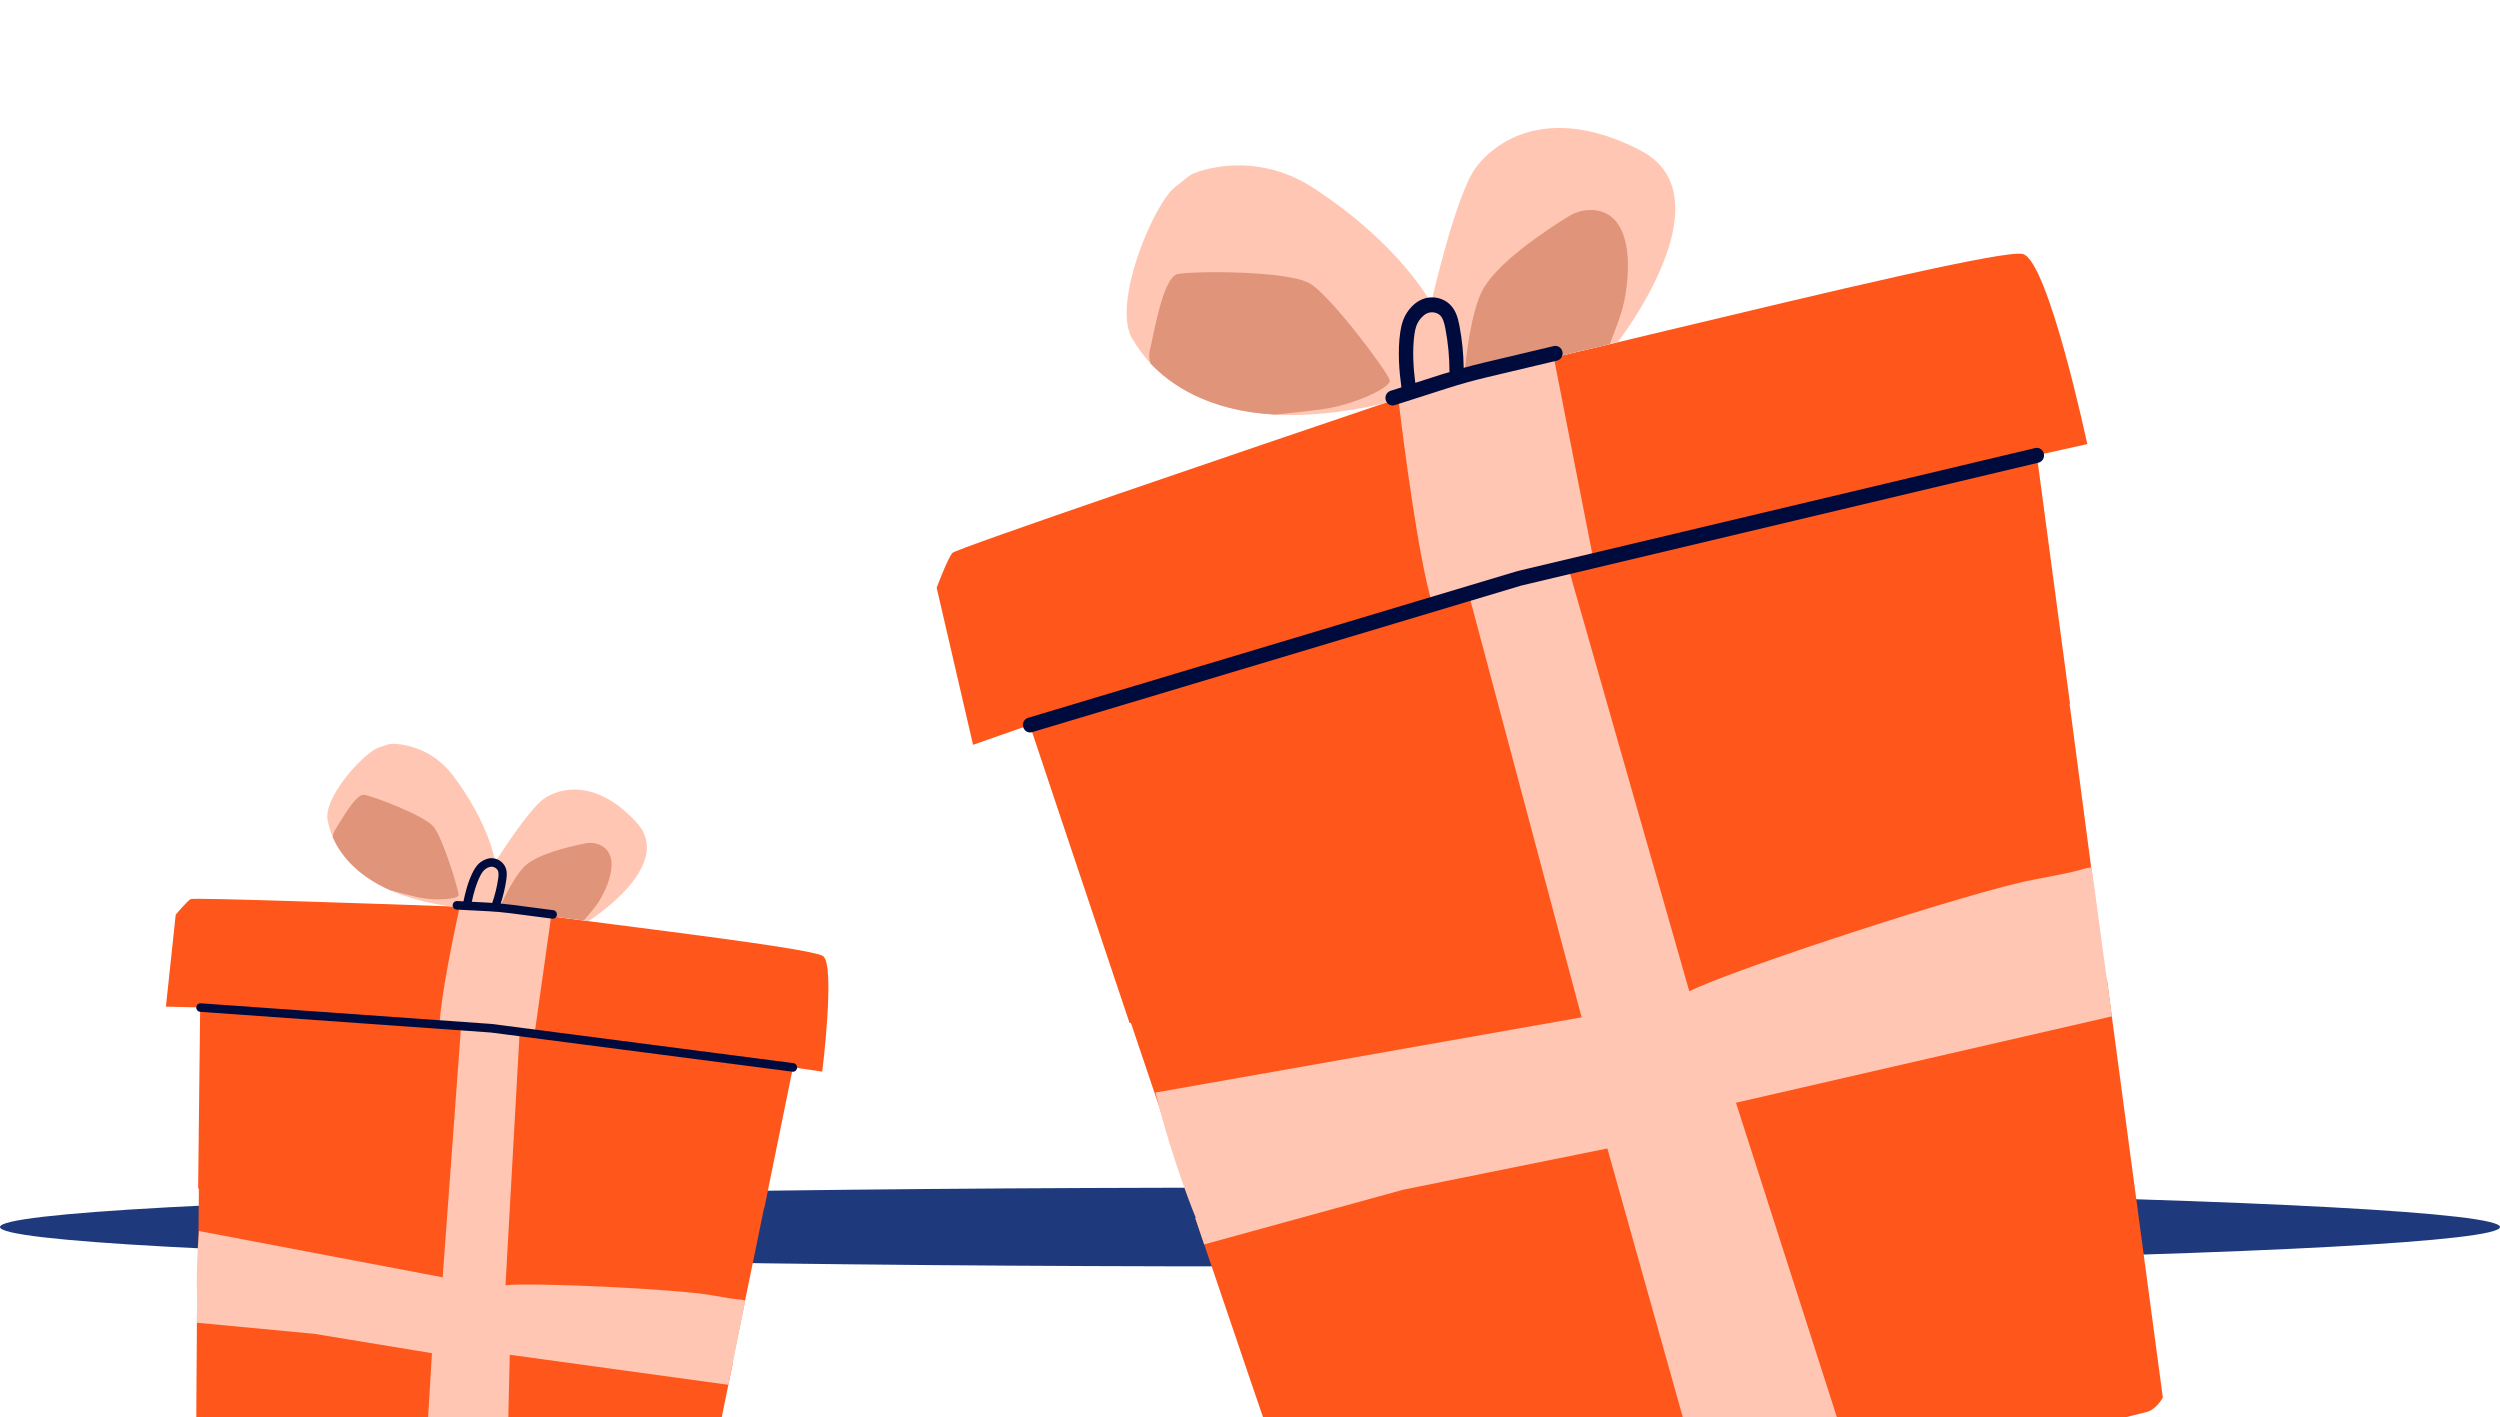
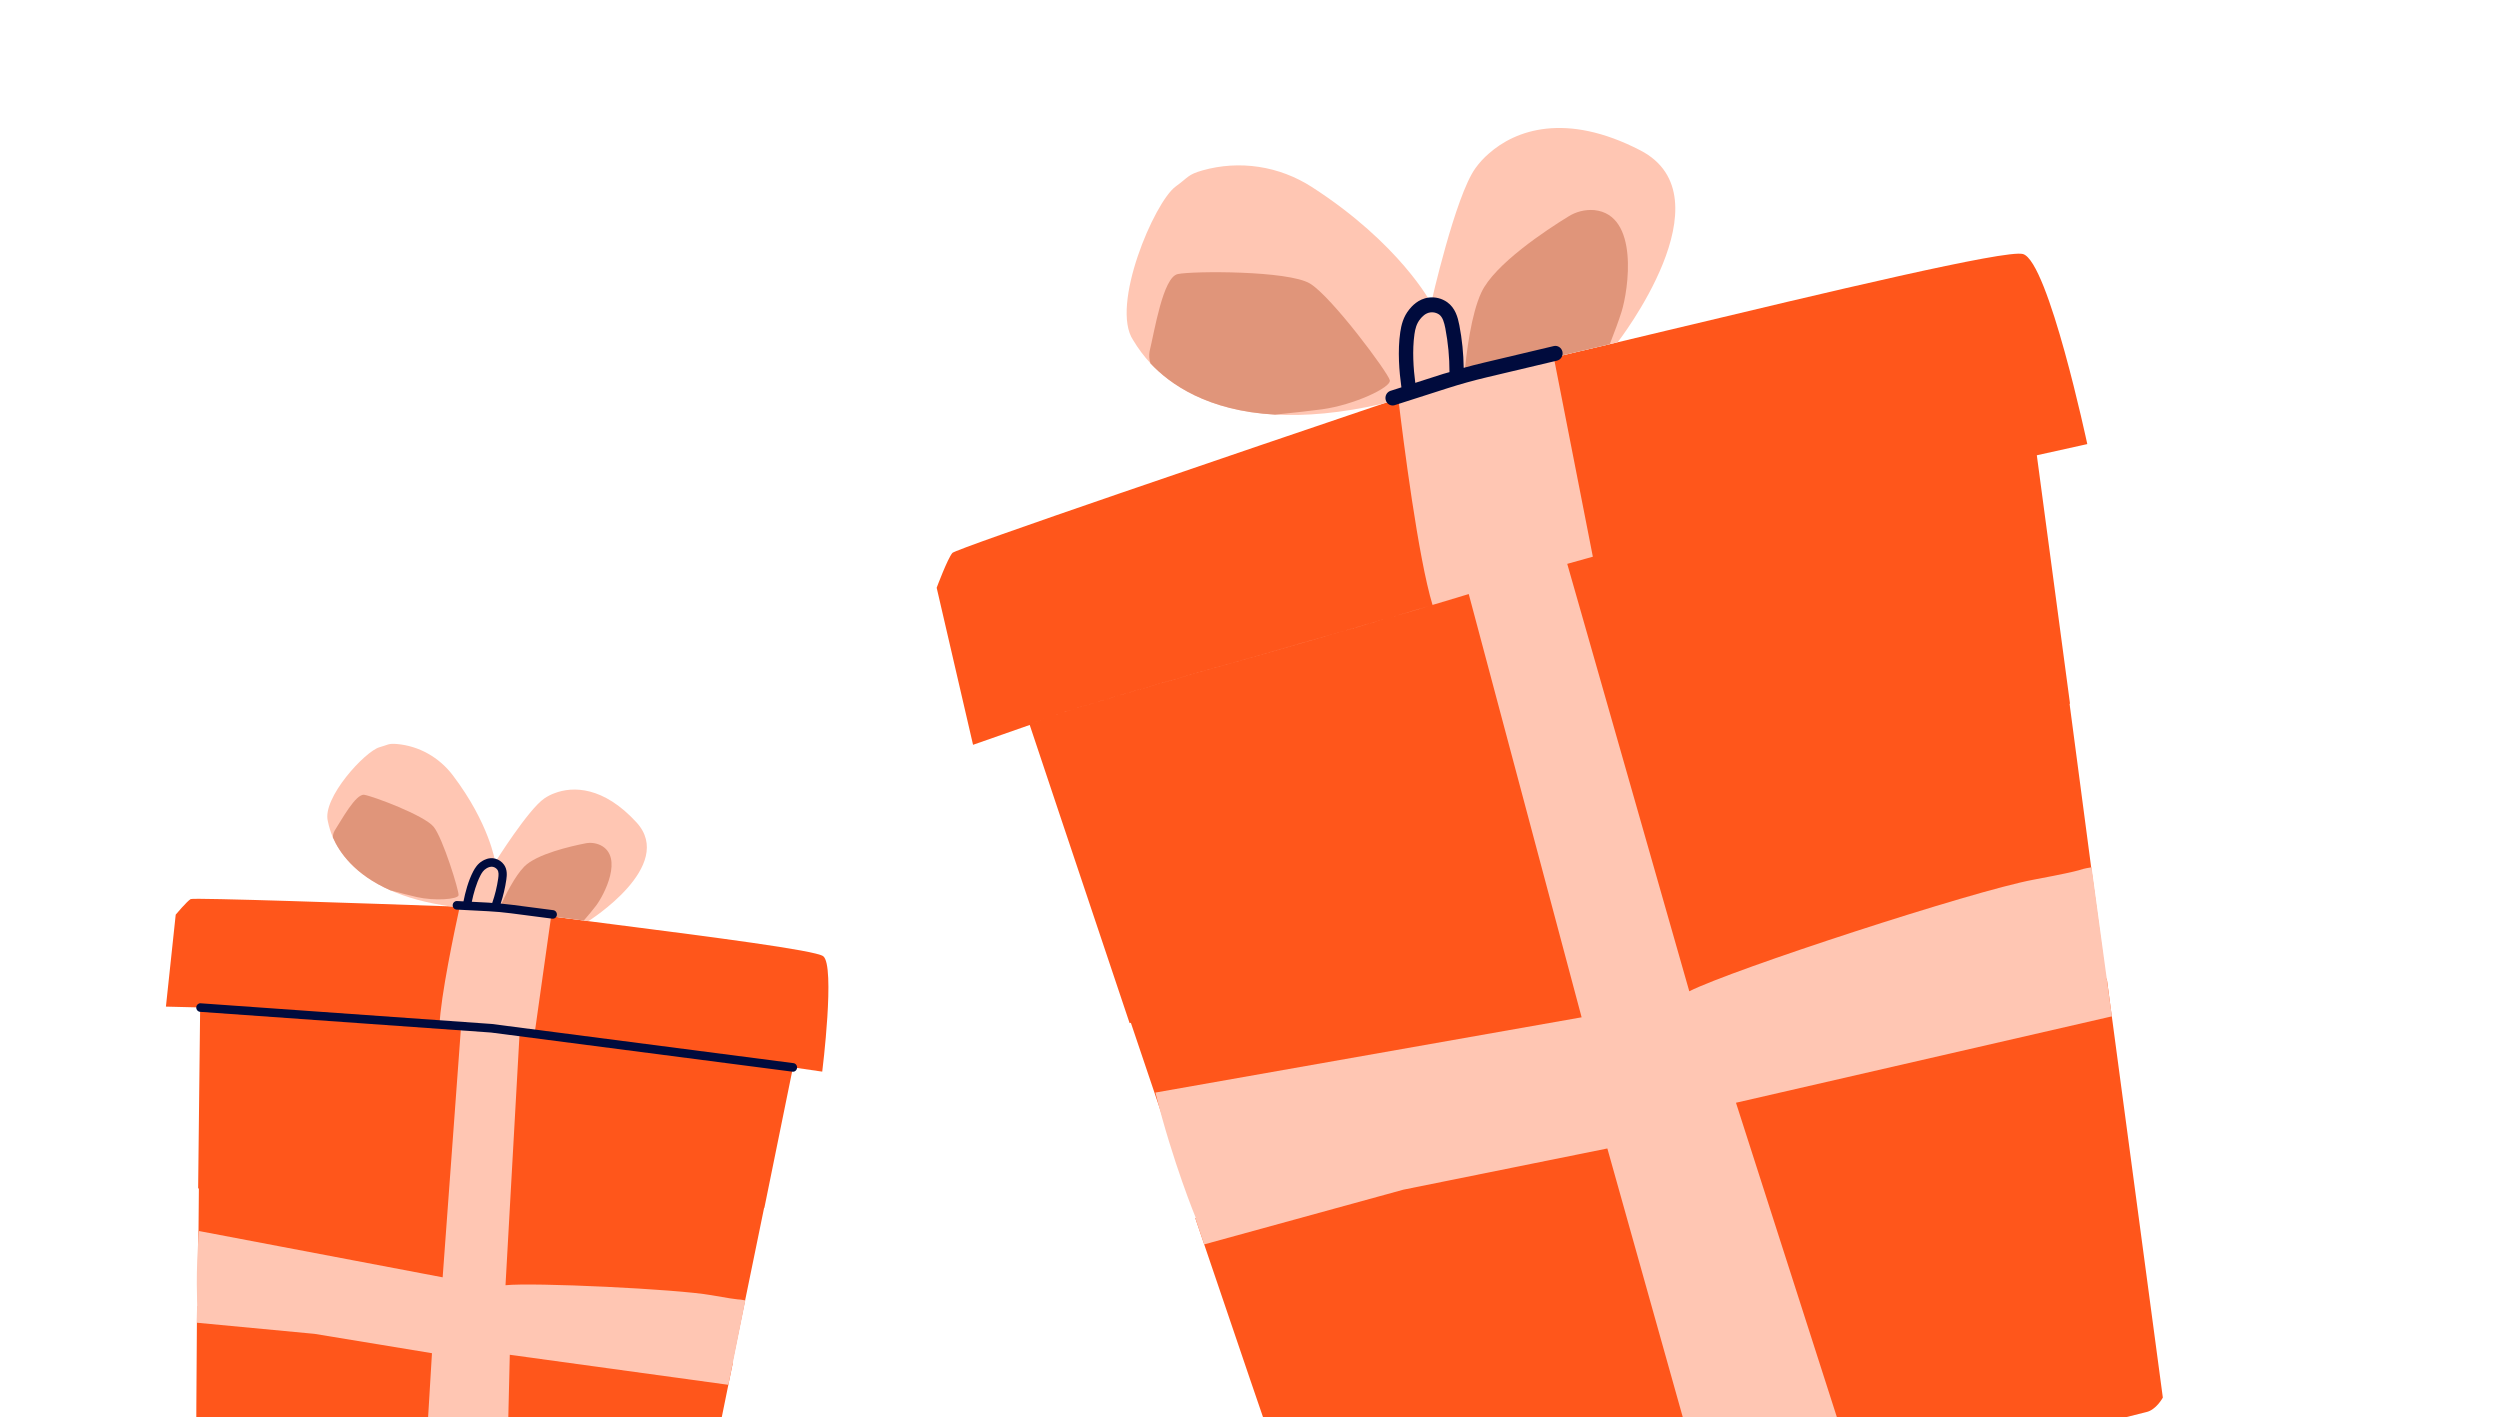
<svg xmlns="http://www.w3.org/2000/svg" width="381" height="216" viewBox="0 0 381 216" fill="none">
-   <ellipse cx="190.5" cy="187" rx="190.5" ry="6" fill="#1E3A7C" />
  <path fill-rule="evenodd" clip-rule="evenodd" d="M253.924 50.396C278.606 44.494 305.748 38.002 308.297 38.713C312.175 39.811 318.103 67.679 318.103 67.679L310.412 69.384L315.469 107.231C315.447 107.241 315.425 107.251 315.403 107.261L320.938 149.16C320.985 149.152 321.031 149.144 321.078 149.137L321.842 154.901L329.616 212.99C329.616 212.99 328.613 214.879 327.074 215.207C326.456 215.339 306.682 220.33 283.232 226.256C279.713 227.149 276.111 228.06 272.479 228.979C268.635 229.951 264.757 230.932 260.909 231.909C259.077 232.369 257.25 232.83 255.436 233.288C253.774 233.707 252.122 234.124 250.486 234.535C226.056 240.713 205.246 245.99 205.246 245.99C205.246 245.99 203.911 245.066 202.632 244.383C202.081 244.088 193.268 218.426 183.519 189.646C183.331 189.089 183.141 188.53 182.95 187.969C182.687 187.194 182.422 186.415 182.16 185.632C182.188 185.623 182.218 185.617 182.247 185.614C182.247 185.614 182.287 185.589 182.362 185.541L172.344 155.876C172.28 155.892 172.216 155.908 172.152 155.924C163.767 130.976 156.929 110.482 156.929 110.482L148.293 113.509L142.749 89.574C142.749 89.574 144.399 85.145 145.142 84.268C145.72 83.604 190.247 68.461 210.86 61.486C211.651 61.233 212.395 60.989 213.108 60.749L221.118 58.028C225.24 57.148 230.669 55.905 236.799 54.466C239.893 53.741 243.167 52.966 246.536 52.162C248.955 51.585 251.427 50.994 253.924 50.396ZM189.913 100.409C177.262 104.012 165.893 107.25 160.388 109.102C165.898 107.252 177.258 104.017 189.897 100.418C201.143 97.216 213.4 93.725 223.45 90.665C221.8 91.166 220.085 91.679 218.325 92.201C209.397 94.86 199.302 97.735 189.913 100.409ZM157.306 110.275L157.306 110.275L157.306 110.278C157.324 110.269 157.342 110.26 157.36 110.251C157.452 110.205 157.55 110.155 157.671 110.099C157.53 110.163 157.413 110.221 157.306 110.275ZM158.347 109.826C158.155 109.901 157.985 109.968 157.83 110.034L157.831 110.037C157.956 109.981 158.086 109.93 158.232 109.872C158.27 109.857 158.308 109.842 158.347 109.826ZM159.221 109.503C158.977 109.591 158.733 109.679 158.517 109.762L158.52 109.764C158.736 109.681 158.966 109.596 159.221 109.503ZM227.355 89.461L228.076 89.237L228.079 89.239C229.02 88.947 229.936 88.652 230.824 88.366C231.06 88.29 231.294 88.215 231.526 88.14C230.207 88.564 228.811 89.006 227.355 89.461ZM237.78 86.239C237.179 86.412 236.589 86.585 236.01 86.756L236.013 86.758C236.363 86.654 236.716 86.551 237.072 86.446C237.307 86.378 237.543 86.309 237.78 86.239Z" fill="#FF561B" />
  <path d="M318.753 132.176C316.012 132.634 319.115 132.333 309.838 134.078C300.561 135.822 264.01 147.751 257.447 151.071L238.847 85.932C240.104 85.571 241.404 85.211 242.75 84.842L236.797 54.466C239.516 53.83 242.381 53.149 245.332 52.45L246.535 52.157C246.535 52.157 263.745 30.029 249.98 22.91C238.591 17.021 230.933 19.83 226.913 23.391C226.143 24.049 225.451 24.802 224.854 25.634C221.784 29.879 218.103 46.206 218.103 46.206C218.103 46.206 213.35 37.142 199.922 28.495C197.457 26.91 194.709 25.868 191.845 25.433C188.981 24.998 186.063 25.18 183.27 25.965C180.999 26.612 181.161 26.985 179.169 28.425C175.91 30.808 169.169 46.613 172.694 51.84C173.454 53.113 174.341 54.298 175.34 55.375C178.272 58.502 183.973 62.612 194.322 63.18C198.875 63.433 204.333 63.003 210.864 61.493C211.649 61.231 212.391 60.98 213.1 60.735C213.87 67.179 216.132 85.011 218.318 92.19C220.217 91.633 222.046 91.078 223.836 90.534L241.039 155.038L176.086 166.508C178.748 177.196 182.244 185.62 182.244 185.62C182.214 185.617 182.185 185.619 182.156 185.626C182.61 186.987 183.074 188.321 183.511 189.648L213.883 181.305L244.961 175.026L260.928 231.905C268.407 230.006 276.006 228.094 283.237 226.247L264.562 168.058L321.853 154.893L318.753 132.176ZM227.242 56.68C225.79 57.013 224.408 57.321 223.139 57.591L227.242 56.68Z" fill="#FFC6B3" />
  <path d="M211.811 57.959C212.026 59.055 206.364 61.698 201.512 62.375C199.91 62.596 197.21 62.891 194.315 63.192C183.962 62.617 178.265 58.506 175.333 55.387C175.136 54.792 175.089 54.153 175.199 53.534C175.961 50.413 177.241 42.247 179.49 41.767C181.739 41.287 196.334 41.217 199.64 43.21C202.946 45.203 211.597 56.863 211.811 57.959Z" fill="#E0957A" />
  <path d="M247.124 47.511C246.716 48.828 246.032 50.648 245.332 52.45C236.773 54.482 228.942 56.317 223.124 57.589C223.482 53.578 224.226 47.873 225.753 44.579C227.76 40.247 235.719 35.026 238.959 33.031C240.159 32.259 241.563 31.905 242.968 32.019C249.854 32.732 248.173 44.167 247.124 47.511Z" fill="#E0957A" />
-   <path d="M311.483 69.138C311.419 68.847 311.249 68.594 311.009 68.433C310.769 68.271 310.478 68.214 310.199 68.273L310.173 68.278L231.292 87.023L156.633 109.409C156.373 109.5 156.157 109.69 156.025 109.94C155.894 110.191 155.857 110.484 155.922 110.761C155.987 111.039 156.15 111.281 156.378 111.439C156.605 111.598 156.881 111.661 157.152 111.617L157.235 111.6L231.84 89.241L310.66 70.512C310.801 70.479 310.934 70.417 311.051 70.33C311.169 70.243 311.269 70.132 311.346 70.004C311.422 69.876 311.474 69.734 311.497 69.585C311.521 69.437 311.516 69.284 311.483 69.138Z" fill="#000B3D" />
  <path d="M236.813 52.736L226.078 55.284C225.074 55.521 224.07 55.779 223.068 56.06C223.038 53.877 222.816 51.702 222.404 49.561C222.161 48.324 221.791 46.94 220.543 46.044C219.726 45.477 218.744 45.23 217.77 45.347C216.106 45.542 215.124 46.733 214.798 47.125C213.837 48.286 213.556 49.593 213.402 50.608C212.978 53.479 213.242 56.649 213.573 59.032L211.856 59.581C211.602 59.679 211.392 59.872 211.266 60.122C211.141 60.372 211.108 60.662 211.175 60.936C211.242 61.21 211.403 61.448 211.628 61.605C211.853 61.762 212.126 61.826 212.394 61.785L212.498 61.763L220.594 59.168C222.558 58.54 224.555 57.983 226.556 57.509L237.291 54.961C237.573 54.894 237.819 54.712 237.973 54.456C238.128 54.2 238.179 53.89 238.116 53.595C238.047 53.303 237.873 53.051 237.63 52.891C237.387 52.731 237.094 52.675 236.813 52.736ZM219.956 56.979L215.69 58.346C215.403 56.175 215.215 53.404 215.561 50.941C215.674 50.144 215.862 49.331 216.451 48.61C216.696 48.315 217.201 47.705 218.013 47.606C218.465 47.553 218.922 47.663 219.307 47.918C219.882 48.334 220.091 49.15 220.269 50.032C220.691 52.231 220.902 54.468 220.9 56.711C220.583 56.794 220.267 56.88 219.956 56.979Z" fill="#000B3D" />
  <path fill-rule="evenodd" clip-rule="evenodd" d="M93.981 140.937C108.377 142.785 124.209 144.819 125.449 145.72C127.331 147.101 125.309 163.317 125.309 163.317L120.848 162.668L116.489 184.08C116.475 184.081 116.462 184.082 116.448 184.083L111.588 207.773C111.615 207.779 111.641 207.784 111.667 207.789L111 211.049L104.317 243.915C104.317 243.915 103.423 244.728 102.533 244.591C102.175 244.536 90.593 243.197 76.855 241.611C74.793 241.375 72.682 241.132 70.554 240.887C68.302 240.628 66.031 240.366 63.776 240.109C62.703 239.983 61.634 239.859 60.573 239.736C59.598 239.624 58.63 239.512 57.671 239.399C43.359 237.75 31.165 236.353 31.165 236.353C31.165 236.353 30.618 235.584 30.058 234.955C29.816 234.684 29.873 219.069 30.008 201.585C30.011 201.247 30.013 200.907 30.016 200.566C30.019 200.095 30.022 199.622 30.027 199.147C30.044 199.147 30.061 199.15 30.078 199.154C30.078 199.154 30.104 199.149 30.153 199.139L30.309 181.123C30.272 181.118 30.235 181.114 30.197 181.109C30.351 165.967 30.503 153.537 30.503 153.537L25.286 153.408L26.779 139.39C26.779 139.39 28.497 137.341 29.061 137.019C29.496 136.779 56.309 137.694 68.715 138.137C69.189 138.162 69.635 138.182 70.063 138.198L74.886 138.364C77.27 138.73 80.427 139.166 83.998 139.64C85.799 139.88 87.707 140.129 89.672 140.383C91.083 140.565 92.524 140.75 93.981 140.937ZM50.151 154.831C42.663 154.195 35.935 153.623 32.624 153.499C35.938 153.624 42.661 154.196 50.14 154.833C56.796 155.399 64.05 156.016 70.035 156.415C69.052 156.349 68.033 156.276 66.987 156.199C61.681 155.812 55.707 155.304 50.151 154.831ZM30.745 153.502L30.744 153.502L30.744 153.504C30.756 153.503 30.767 153.501 30.778 153.5C30.836 153.494 30.898 153.488 30.974 153.482C30.887 153.488 30.813 153.495 30.745 153.502ZM31.389 153.473C31.272 153.474 31.168 153.475 31.072 153.48L31.072 153.481C31.15 153.477 31.23 153.475 31.319 153.474C31.342 153.474 31.365 153.473 31.389 153.473ZM31.921 153.477C31.773 153.475 31.625 153.472 31.493 153.473L31.494 153.474C31.626 153.474 31.765 153.475 31.921 153.477ZM72.363 156.562L72.793 156.589L72.794 156.59C73.356 156.624 73.904 156.652 74.436 156.679C74.575 156.686 74.713 156.693 74.849 156.7C74.062 156.659 73.229 156.613 72.363 156.562ZM78.58 156.95C78.224 156.921 77.874 156.894 77.53 156.868L77.531 156.87C77.739 156.885 77.948 156.902 78.16 156.918C78.299 156.929 78.439 156.94 78.58 156.95Z" fill="#FF561B" />
  <path d="M113.589 198.182C112.027 197.87 113.755 198.34 108.432 197.39C103.11 196.44 81.195 195.419 77.039 195.87L79.212 157.002C79.956 157.064 80.724 157.135 81.518 157.21L83.996 139.64C85.579 139.851 87.25 140.068 88.97 140.292L89.673 140.38C89.673 140.38 103.081 131.969 97.001 125.331C91.969 119.84 87.32 119.793 84.489 120.892C83.951 121.089 83.437 121.354 82.96 121.68C80.513 123.341 75.475 131.384 75.475 131.384C75.475 131.384 74.611 125.534 68.999 118.142C67.968 116.787 66.682 115.666 65.222 114.848C63.761 114.031 62.155 113.534 60.504 113.388C59.16 113.274 59.178 113.508 57.835 113.878C55.634 114.497 49.046 121.635 49.967 125.168C50.138 126.008 50.394 126.827 50.73 127.611C51.724 129.892 54.025 133.267 59.492 135.68C61.897 136.744 64.916 137.624 68.716 138.142C69.187 138.16 69.634 138.176 70.062 138.189C69.27 141.816 67.151 151.879 66.986 156.191C68.112 156.278 69.201 156.351 70.267 156.423L67.46 194.664L30.335 187.61C29.768 193.909 30.075 199.157 30.075 199.157C30.059 199.149 30.043 199.144 30.026 199.142C30.016 199.968 30.016 200.781 30.004 201.584L47.92 203.278L65.832 206.227L63.787 240.11C68.169 240.611 72.619 241.129 76.86 241.607L77.692 206.467L111.008 211.047L113.589 198.182ZM78.436 138.886C77.592 138.769 76.79 138.653 76.056 138.541L78.436 138.886Z" fill="#FFC6B3" />
  <path d="M69.887 136.431C69.798 137.065 66.254 137.335 63.514 136.712C62.61 136.504 61.101 136.113 59.486 135.685C54.018 133.267 51.719 129.893 50.724 127.616C50.729 127.255 50.824 126.902 50.999 126.591C51.993 125.065 54.211 120.928 55.512 121.128C56.813 121.328 64.685 124.263 66.093 126.01C67.5 127.756 69.977 135.798 69.887 136.431Z" fill="#E0957A" />
  <path d="M90.859 137.998C90.393 138.624 89.684 139.465 88.97 140.292C83.98 139.643 79.419 139.037 76.048 138.537C76.992 136.449 78.46 133.529 79.899 132.066C81.791 130.142 87.054 128.951 89.172 128.537C89.962 128.366 90.785 128.461 91.52 128.808C95.094 130.595 92.05 136.411 90.859 137.998Z" fill="#E0957A" />
  <path d="M121.471 162.754C121.491 162.584 121.446 162.413 121.348 162.277C121.249 162.141 121.103 162.051 120.941 162.026L120.926 162.024L74.939 156.051L30.544 152.899C30.388 152.895 30.235 152.953 30.118 153.061C30 153.169 29.925 153.32 29.909 153.482C29.892 153.645 29.934 153.808 30.027 153.94C30.12 154.072 30.257 154.162 30.41 154.194L30.458 154.201L74.819 157.357L120.77 163.326C120.852 163.337 120.936 163.33 121.015 163.308C121.095 163.285 121.17 163.245 121.235 163.192C121.3 163.139 121.354 163.073 121.395 162.998C121.435 162.922 121.461 162.839 121.471 162.754Z" fill="#000B3D" />
  <path d="M84.329 138.711L78.071 137.897C77.486 137.82 76.897 137.755 76.305 137.702C76.697 136.52 76.984 135.303 77.163 134.066C77.264 133.351 77.324 132.53 76.819 131.793C76.485 131.322 76.002 130.989 75.456 130.853C74.524 130.619 73.772 131.061 73.523 131.205C72.788 131.635 72.392 132.282 72.119 132.797C71.354 134.256 70.903 136.017 70.635 137.368L69.608 137.314C69.453 137.315 69.303 137.376 69.189 137.485C69.074 137.594 69.003 137.744 68.987 137.905C68.972 138.066 69.014 138.227 69.106 138.357C69.198 138.488 69.333 138.578 69.485 138.611L69.545 138.62L74.391 138.871C75.566 138.933 76.746 139.04 77.912 139.192L84.169 140.007C84.334 140.028 84.5 139.98 84.632 139.874C84.763 139.767 84.848 139.611 84.869 139.439C84.887 139.268 84.84 139.097 84.74 138.961C84.639 138.825 84.491 138.736 84.329 138.711ZM74.457 137.563L71.904 137.43C72.155 136.202 72.573 134.671 73.22 133.416C73.43 133.009 73.683 132.61 74.135 132.342C74.323 132.233 74.708 132.007 75.164 132.119C75.418 132.183 75.643 132.335 75.803 132.551C76.034 132.892 75.994 133.374 75.925 133.885C75.741 135.155 75.436 136.403 75.015 137.61C74.829 137.591 74.643 137.572 74.457 137.563Z" fill="#000B3D" />
</svg>